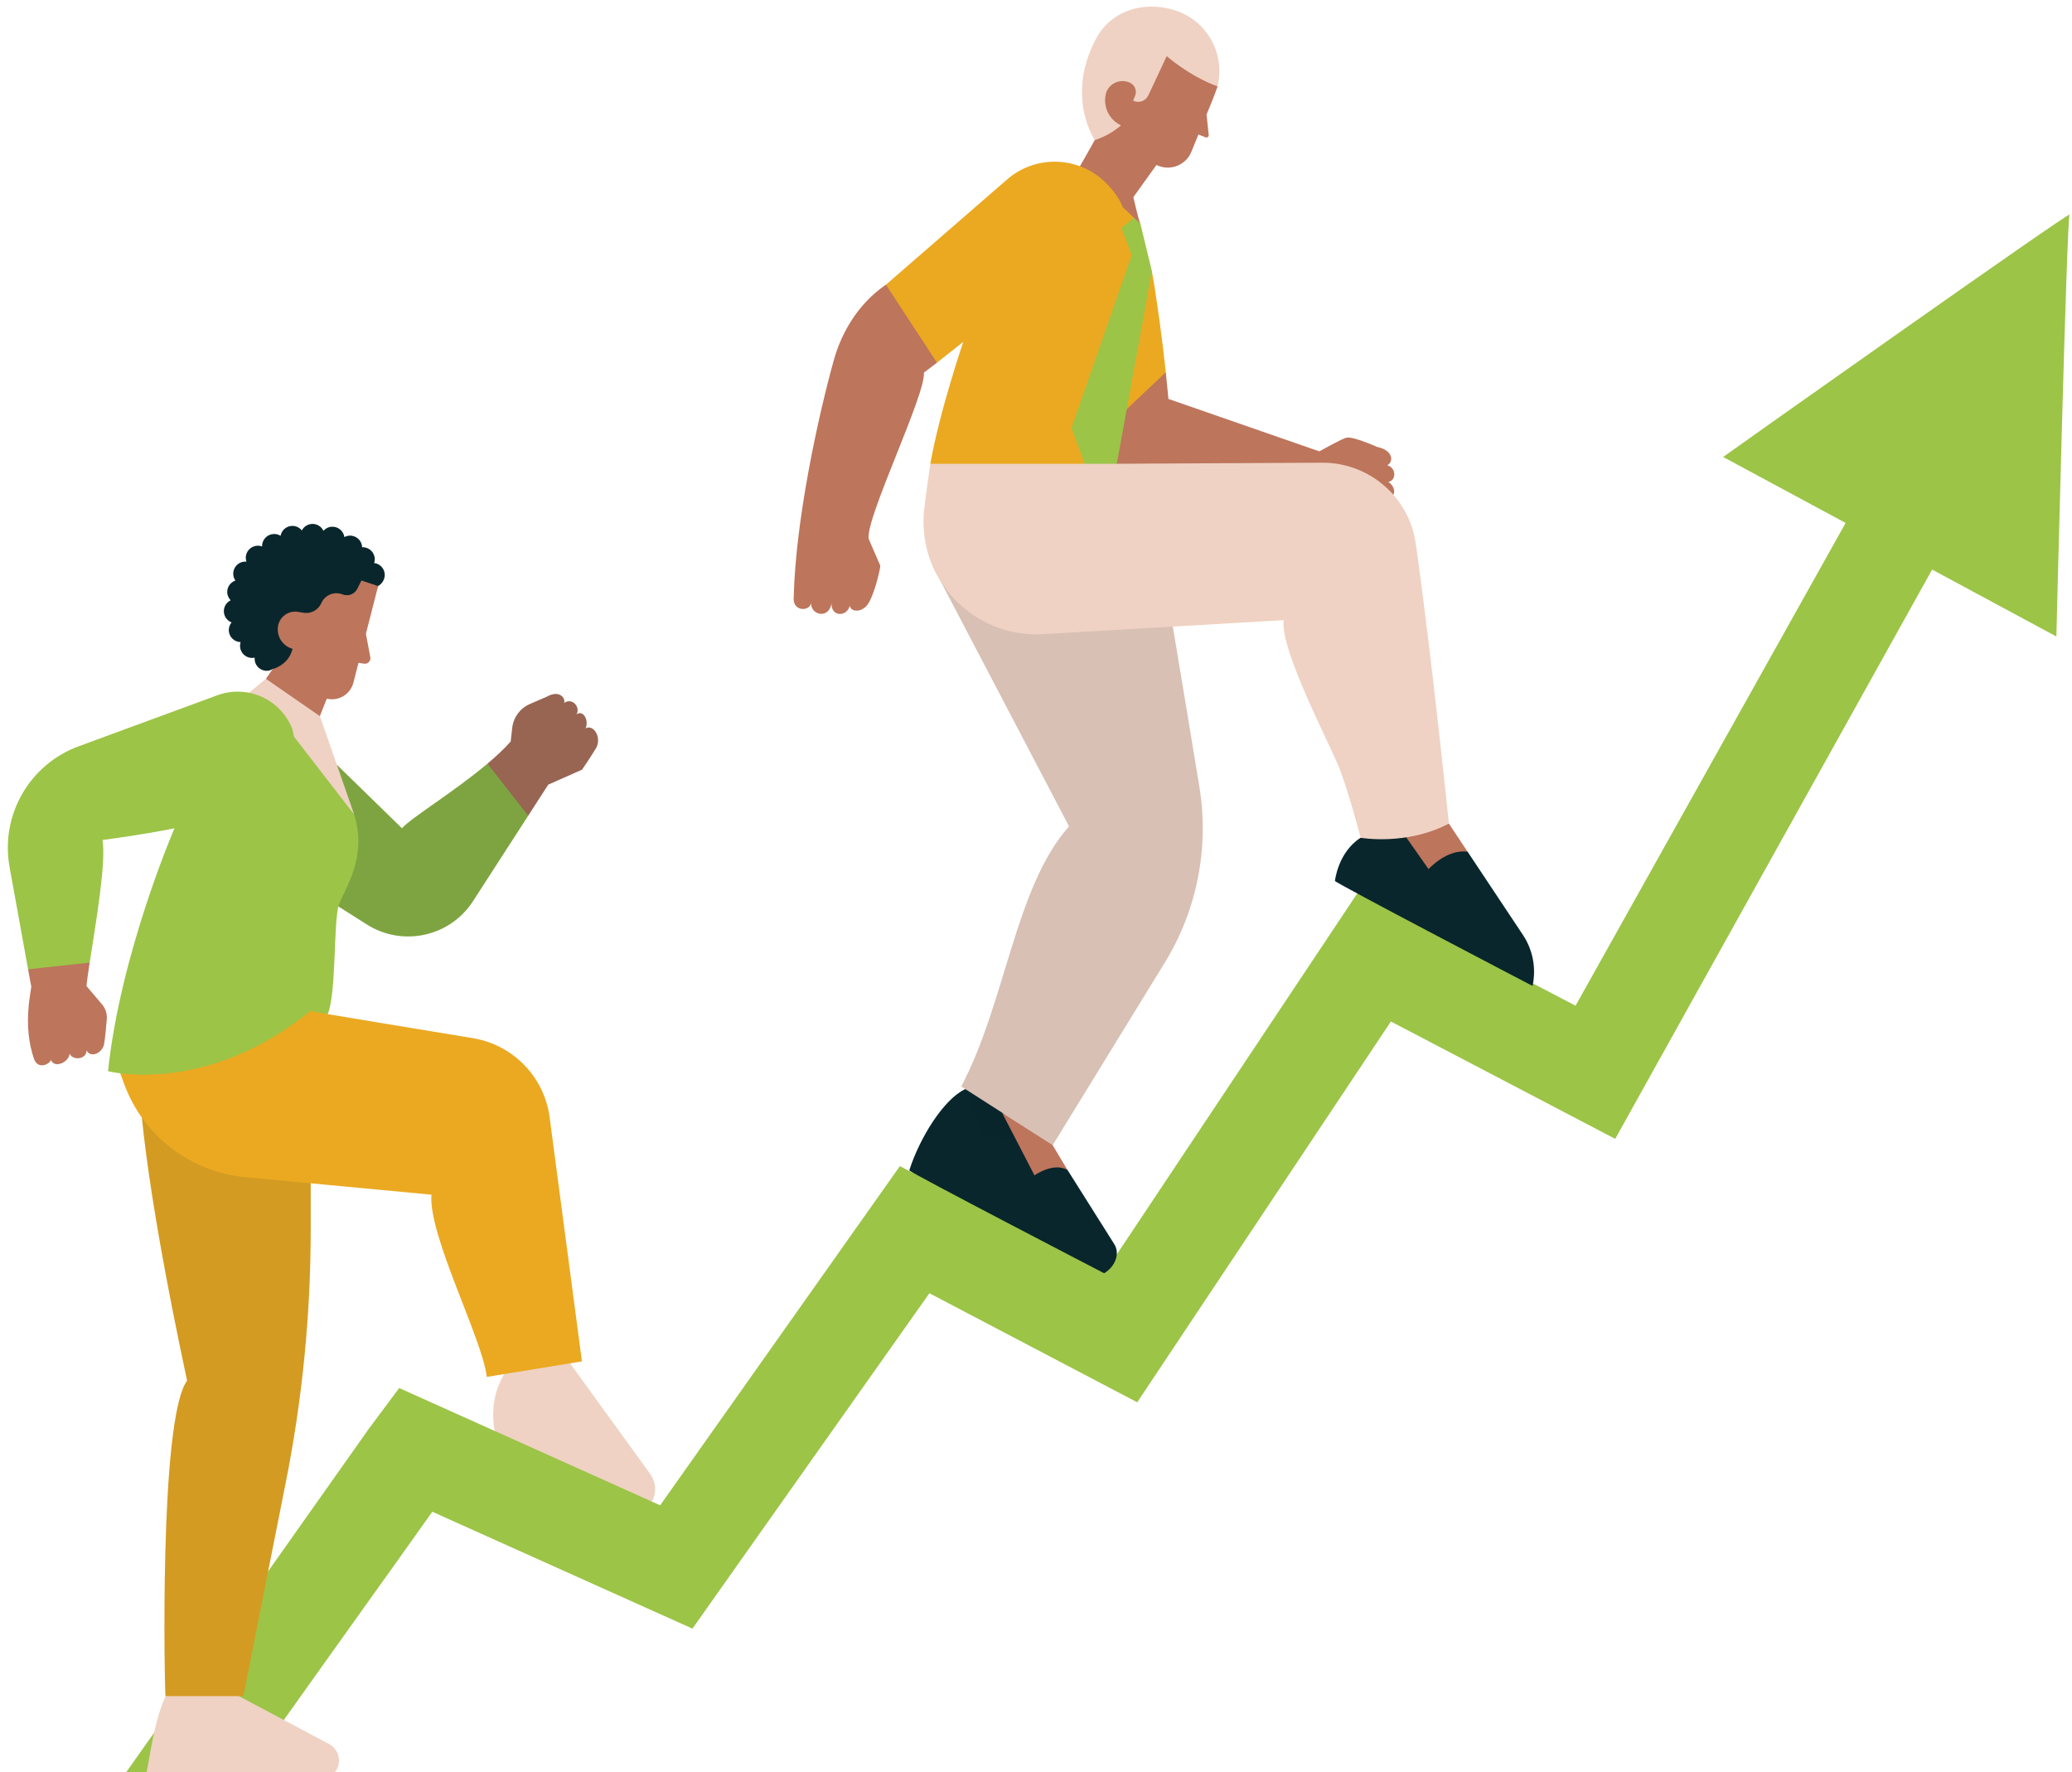
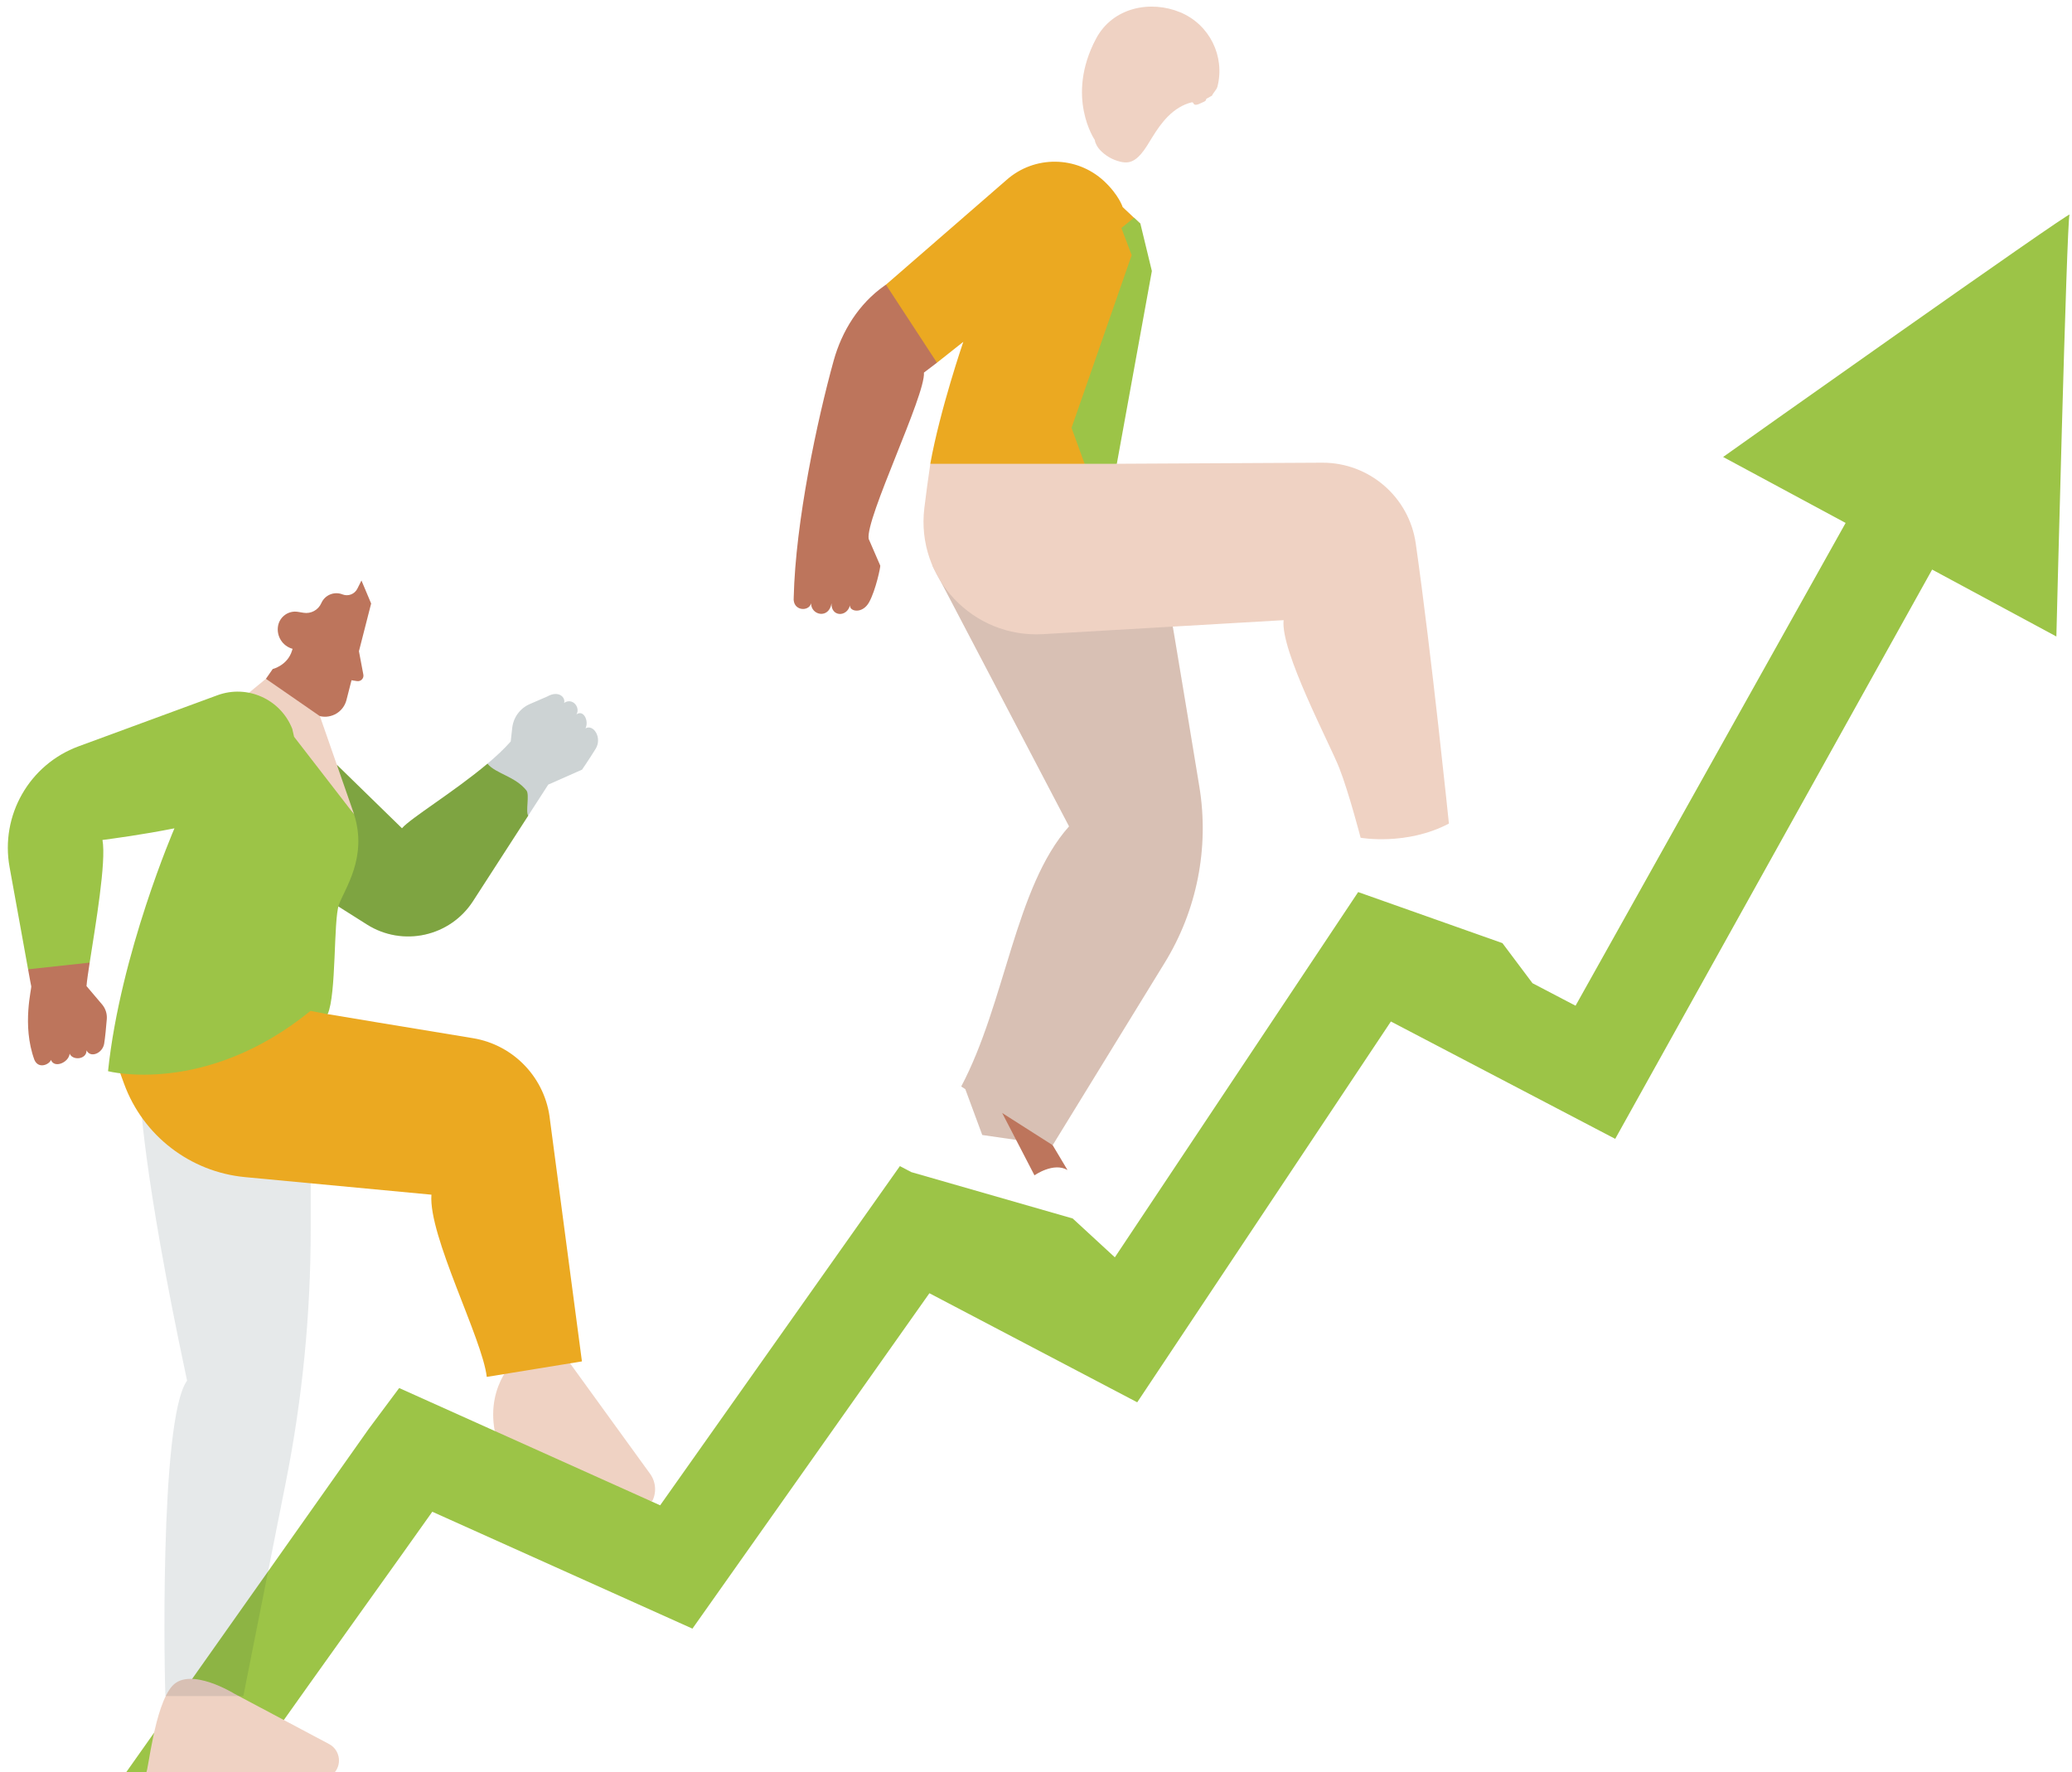
<svg xmlns="http://www.w3.org/2000/svg" fill="#000000" height="429.8" preserveAspectRatio="xMidYMid meet" version="1" viewBox="-1.9 -1.6 502.5 429.8" width="502.5" zoomAndPan="magnify">
  <g id="change1_1">
    <path d="M500,50.46c-0.68,1.25-3.19,102.3-3.19,102.3l-30.13-16.23l-76.86,138.06l-54.4-28.46l-61.52,92.35 l-50.4-26.45l-57.47,81.34l-63.09-28.35c-8.58,12.15-24.62,34.42-42.56,59.73l-26.81,3.44h-4.86c20.25-28.66,42.8-60.58,58.83-83.28 l7.37-9.89l23.17,10.41l7.22-3.91l30.92,21.05l1.98,0.89l58.14-82.26l2.78,1.46l39.13,11.24l10.22,9.42l59.01-88.58l34.99,12.38 l7.29,9.72l10.44,5.46l65.5-117.08l-29.71-16C415.96,109.21,500.67,49.21,500,50.46z M116.33,183.6 c-8.05,6.79-18.72,13.26-20.74,15.67l-15.8-15.41l-4.17,31.49l11.47,7.25c8.68,5.49,20.16,2.96,25.73-5.67l13.39-20.73 c-0.7-0.89,0.36-5.08-0.43-6.09C123.06,186.66,118.21,186,116.33,183.6z" fill="#9cc447" />
  </g>
  <g id="change2_1">
    <path d="M279.58,133.79c0.23-0.1,5.58,32.22,9.39,55.4c2.43,14.83-0.58,30.04-8.49,42.83l-27.08,44.1l-17.08-2.47 l-4.11-11.12l-0.99-0.64c10.75-20.3,13.08-48.43,26.15-63.08c0,0-33.17-63.33-33.16-63.3C224.2,135.51,279.21,133.95,279.58,133.79z M79.31,428.18L79.31,428.18c1.78-2.21,1.1-5.49-1.4-6.82l-22.92-12.18c0,0-10.76-6.67-15.09-1.93s-5.87,20.89-6.33,20.93H79.31z M290.55,22.42l1.48-0.82c0.4-0.88,1.11-1.36,1.34-2.26c1.82-7.25-1.87-14.97-9.02-17.95c-7.2-3-16.4-1.26-20.46,6.43 c-7.46,14.11-0.28,24.53-0.28,24.53c0.1,0.85,0.68,1.81,1.27,2.43c1.31,1.39,3.03,2.39,4.9,2.83c0.66,0.16,1.34,0.24,2,0.13 c1.21-0.2,2.22-1.05,3.02-1.97c1.04-1.21,1.84-2.6,2.67-3.96c1.15-1.87,2.4-3.71,3.96-5.25c1.56-1.55,3.47-2.8,5.6-3.32 c0.11-0.03,0.24-0.05,0.34,0.01c0.11,0.07,0.15,0.21,0.22,0.32c0.26,0.39,0.86,0.24,1.29,0.05c0.4-0.18,0.79-0.36,1.19-0.54 c0.18-0.08,0.38-0.18,0.46-0.37S290.75,22.42,290.55,22.42z" fill="#efd2c3" />
  </g>
  <g id="change3_1">
-     <path d="M321.85,212.04c0.01-0.1,0.75-6.96,6.22-10.47c0,0,6.75,0.12,15.53-3.44l10.42,6.82l13.42,20.18 c2.42,3.64,3.26,8.1,2.33,12.37v0C369.76,237.51,321.82,212.46,321.85,212.04z M89.8,140.52c0.96-0.52,1.66-1.64,1.61-2.8 c-0.06-1.46-1.17-2.61-2.57-2.78c0.1-0.32,0.16-0.66,0.15-1.02c-0.07-1.62-1.43-2.88-3.06-2.81c-0.07-1.62-1.43-2.88-3.06-2.81 c-0.45,0.02-0.87,0.15-1.25,0.35c-0.21-1.47-1.5-2.57-3.01-2.51c-0.83,0.03-1.56,0.41-2.07,0.98c-0.49-1.02-1.56-1.71-2.77-1.66 c-1.09,0.05-2,0.68-2.47,1.58c-0.56-0.7-1.44-1.14-2.4-1.1c-1.4,0.06-2.52,1.08-2.76,2.4c-0.48-0.3-1.06-0.47-1.67-0.44 c-1.61,0.07-2.85,1.41-2.81,3.02c-0.35-0.13-0.74-0.2-1.14-0.18c-1.62,0.07-2.88,1.43-2.81,3.06c0.01,0.29,0.08,0.55,0.16,0.81 c-0.13-0.01-0.26-0.03-0.39-0.02c-1.62,0.07-2.88,1.43-2.81,3.06c0.02,0.58,0.22,1.1,0.52,1.54c-1.19,0.41-2.03,1.56-1.98,2.88 c0.03,0.75,0.35,1.41,0.83,1.91c-1.02,0.5-1.7,1.56-1.65,2.76c0.05,1.2,0.82,2.2,1.87,2.61c-0.44,0.54-0.7,1.22-0.67,1.97 c0.06,1.56,1.33,2.77,2.87,2.8c-0.11,0.32-0.17,0.67-0.15,1.03c0.07,1.62,1.43,2.88,3.06,2.81c0.17-0.01,0.34-0.04,0.5-0.07 c-0.01,0.13-0.03,0.25-0.02,0.38c0.07,1.62,1.43,2.88,3.06,2.81c0.5-0.02,0.94-0.2,1.34-0.44c0,0,5.71,0.07,12.93-3.52 S89.8,140.52,89.8,140.52z M265.87,307.18c2.52-1.46,4-4.62,2.45-7.08l-11.32-17.96l-4.88-4.23l-10.94-9.64l-8.97-5.75 c-5.21,2.39-11.08,11.82-13.59,19.71C218.58,282.65,265.87,307.18,265.87,307.18z" fill="#09262c" />
-   </g>
+     </g>
  <g id="change4_1">
-     <path d="M349.48,198.13l4.53,6.82c-5.06-0.69-9.46,4.22-9.46,4.22s-7.59-10.85-7.85-11.04H349.48z M126.2,196.21 l4.86-7.53l8.2-3.63c0,0,1.65-2.4,3.3-5.06c1.64-2.66-0.52-6.05-2.47-4.95c0.9-1.75-0.47-4.64-2.19-3.38c1.04-1.68-0.95-4.19-3-2.78 c0.44-1.16-1.15-3.23-4.14-1.54l-4.16,1.8c-2.35,1.02-3.98,3.21-4.27,5.76l-0.37,3.32c-1.56,1.77-3.51,3.59-5.64,5.39 C118.75,186.7,123.09,192.24,126.2,196.21z M334.53,119.18c-15.57,2.82-31.65,4.97-47.46,5.47c-12.19,0.39-25.26-0.2-35.12-7.37 c-1.69-1.23-3.26-2.64-4.47-4.34c-2.34-3.28-3.17-7.36-3.1-11.43l0.1,0.09l22.94-9.96l13.41-2.95c0.39,3.83,0.64,6.46,0.64,6.46 l36.59,12.71c0,0,5.96-3.3,6.43-3.25c1.3-0.66,7.6,2.18,7.6,2.18c4.15,0.86,3.9,3.8,2.43,4.44c2.34,0.63,2.17,3.83,0.26,4.01 C337.02,116.81,336.39,119.27,334.53,119.18z M290.71,26.17l0.53,4.97c0.04,0.41-0.37,0.72-0.75,0.57l-1.75-0.7l-1.71,4.2 c-1.3,3.18-4.95,4.69-8.11,3.35l-0.36-0.15l-5.6,7.8c0,0,1.4,6.12,1.71,6.44c0.16,0.17-5.74-2.36-9.62-6.03 c-3.54-3.35-5.07-7.86-5.07-7.86c0.2-0.29,3.63-6.4,3.63-6.4s3.34-0.9,6.35-3.56c-3-1.4-4.52-4.79-3.58-7.96l0.03-0.1 c0.87-2.2,3.38-3.27,5.56-2.35l0.09,0.04c1.24,0.52,1.83,1.95,1.32,3.2c0,0-0.38,0.91-0.47,1.16c1.35,0.73,3.04,0.12,3.69-1.27 l4.45-9.51c0,0,5.52,4.89,12.33,7.34C292.77,21.29,290.71,26.17,290.71,26.17z" fill="#bd755c" />
-   </g>
+     </g>
  <g id="change5_1">
-     <path d="M73.45,272.7l0,23.88c0,20.58-2.02,41.12-6.04,61.31l-10.3,51.84H38.23c-0.17-0.98-1.65-67.09,5.24-76.5 c-10.99-51.38-11.38-69.64-11.38-69.64L73.45,272.7z M244.38,101.5l0.1,0.09l25.29-2.47l11.06-10.44 c-0.74-7.18-2.24-18.32-3.39-24.56l-5.48-0.28c-1.94,3.95-4.65,7.53-7.93,10.47c-5.5,4.91-12.71,8.21-16.47,14.55 c-1.65,2.78-2.51,5.98-2.92,9.18C244.49,99.19,244.4,100.34,244.38,101.5z" fill="#eba921" />
-   </g>
+     </g>
  <g id="change3_2">
    <path d="M73.45,272.7l0,23.88c0,20.58-2.02,41.12-6.04,61.31l-10.3,51.84H38.23 c-0.17-0.98-1.65-67.09,5.24-76.5c-10.99-51.38-11.38-69.64-11.38-69.64L73.45,272.7z M224.2,135.51 c-0.01-0.03,33.16,63.3,33.16,63.3c-13.08,14.65-15.4,42.78-26.15,63.08l0.99,0.64l4.11,11.12l15.92,2.33l1.16,0.14l27.08-44.1 c7.91-12.78,10.92-27.99,8.49-42.83c-3.8-23.17-9.15-55.5-9.39-55.4C279.21,133.95,224.2,135.51,224.2,135.51z" fill="#09262c" opacity="0.1" />
  </g>
  <g id="change3_3">
    <path d="M142.56,179.99c-1.64,2.66-3.3,5.06-3.3,5.06l-8.2,3.63l-4.86,7.53l-13.39,20.73 c-5.57,8.63-17.05,11.15-25.73,5.67l-11.47-7.25l4.17-31.49l15.8,15.41c2.03-2.41,12.69-8.88,20.74-15.67 c2.13-1.8,4.08-3.61,5.64-5.39l0.37-3.32c0.29-2.55,1.91-4.74,4.27-5.76l4.16-1.8c2.99-1.69,4.57,0.38,4.14,1.54 c2.05-1.41,4.03,1.1,3,2.78c1.73-1.26,3.09,1.63,2.19,3.38C142.04,173.93,144.2,177.33,142.56,179.99z" fill="#09262c" opacity="0.2" />
  </g>
  <g id="change2_2">
    <path d="M123.88,327.34l8.68-3.54l23.2,32.02c1.43,1.98,1.61,4.6,0.46,6.75l0,0c0,0-38.14-17.14-38.14-17.14 C115.91,333.7,123.88,327.34,123.88,327.34z M62.59,163.02l-5.25,4.32l26.64,28.55l-8.3-23.82l-3.98-6.76L62.59,163.02z M223.72,110.88c-0.54,3.62-1.02,7.23-1.45,10.74c-2.06,16.92,11.76,31.56,28.78,30.57l58.35-3.39c-0.79,7.46,11.17,29.9,13.5,35.85 s5.18,16.92,5.18,16.92s11.1,1.99,21.41-3.44c0,0-4.19-40.87-8.04-67.92c-1.61-11.29-11.3-19.65-22.7-19.6l-49.8,0.26 c0,0-27.9-8.08-29.38-7.27C238.08,104.42,223.72,110.88,223.72,110.88z" fill="#efd2c3" />
  </g>
  <g id="change5_2">
    <path d="M77.56,244.34c0.64,0.13,20.23,3.36,35.22,5.83c10.01,1.65,17.68,9.8,18.71,19.9l7.74,58.49l-23.08,3.76 c-1.05-9.26-14.2-34.25-13.42-44.19l-45.2-4.26c-13.33-1.26-24.75-10.07-29.34-22.64l-1.63-4.47l46.87-18.15L77.56,244.34z M225.33,86.36l6.39-5.06c0,0-5.6,16.29-8.01,29.58h37.42l12.85-47.93l0.68-10.29l-4.29-4.04c0,0-0.91-2.94-4.54-6.32 c-6.65-6.15-16.88-6.26-23.65-0.24l-29.23,25.39C211.19,81.64,225.33,86.36,225.33,86.36z" fill="#eba921" />
  </g>
  <g id="change1_2">
    <path d="M277.45,64.13l-8.5,46.75h-7.81l-3.17-8.72l14.58-41.88l-2.49-6.59l3.06-2.49l1.55,1.46L277.45,64.13z M69.42,177.08l-0.44-1.92v0c-2.83-7.2-10.9-10.82-18.16-8.15l-33.65,12.38C5.2,183.79-1.87,196.17,0.43,208.73 c1.71,9.33,3.49,19.33,4.48,24.75l10.32,3.97l4.62-5.6c1.4-9.05,4.07-24.52,3.1-29.74c2.67-0.36,9.56-1.26,17.46-2.83 c0,0-13.11,30.29-16.11,58.9c0,0,23.58,6.14,49.11-14.63l4.15,0.81c2.16-4.84,1.38-22.72,2.73-26.55 c1.36-3.84,7.01-11.43,3.68-21.91L69.42,177.08z" fill="#9cc447" />
  </g>
  <g id="change4_2">
-     <path d="M212.96,67.44l12.37,18.92l-3.16,2.4c0.44,5.4-14.24,35.43-13.4,40.33c0,0,2.71,6.28,2.81,6.48 c0.1,0.2-1.08,5.94-2.7,8.87c-1.63,2.94-4.8,2.27-4.64,0.76c-0.77,2.96-4.64,2.77-4.48-0.49c-0.61,3.86-4.96,2.93-4.96,0 c-0.49,2.1-4.52,1.92-4.21-1.4c0.44-18.51,5.74-43.16,9.67-57.38c2.01-7.28,6.15-13.88,12.32-18.23L212.96,67.44z M85.76,139.18 l-1,2c-0.66,1.31-2.21,1.91-3.58,1.38l-0.04-0.02c-2-0.78-4.26,0.16-5.11,2.12c-0.73,1.67-2.5,2.64-4.29,2.35l-1.41-0.23 c-2.25-0.36-4.37,1.14-4.79,3.38v0c-0.46,2.5,1.08,4.93,3.52,5.59l-0.14,0.44c-1.09,3.6-4.68,4.46-4.68,4.46l-1.65,2.37l13.08,9.05 l1.69-4.23c2.85,0.68,5.72-1.05,6.45-3.89l1.23-4.81l1.34,0.21c0.92,0.14,1.7-0.66,1.53-1.57l-1.07-5.68l2.96-11.57L85.76,139.18z M19.08,237.54c0.09-1.16,0.38-3.18,0.77-5.69l-14.94,1.62c0.45,2.49,0.73,4.02,0.76,4.07c0.22,0.39-2.35,9.37,0.78,17.91 c1.03,2.32,3.65,1.06,4.01,0c0.83,2.15,4.34,0.59,4.53-1.52c0.73,1.73,4.12,1.43,4.1-0.8c0.95,1.95,3.88,0.71,4.27-1.61 c0.24-1.43,0.49-4.12,0.64-5.98c0.1-1.28-0.3-2.55-1.13-3.53L19.08,237.54z M253.39,276.12l-12.24-7.8l7.83,15.12 c0,0,4.61-3.28,8.01-1.29L253.39,276.12z" fill="#bd755c" />
+     <path d="M212.96,67.44l12.37,18.92l-3.16,2.4c0.44,5.4-14.24,35.43-13.4,40.33c0,0,2.71,6.28,2.81,6.48 c0.1,0.2-1.08,5.94-2.7,8.87c-1.63,2.94-4.8,2.27-4.64,0.76c-0.77,2.96-4.64,2.77-4.48-0.49c-0.61,3.86-4.96,2.93-4.96,0 c-0.49,2.1-4.52,1.92-4.21-1.4c0.44-18.51,5.74-43.16,9.67-57.38c2.01-7.28,6.15-13.88,12.32-18.23L212.96,67.44z M85.76,139.18 l-1,2c-0.66,1.31-2.21,1.91-3.58,1.38l-0.04-0.02c-2-0.78-4.26,0.16-5.11,2.12c-0.73,1.67-2.5,2.64-4.29,2.35l-1.41-0.23 c-2.25-0.36-4.37,1.14-4.79,3.38v0c-0.46,2.5,1.08,4.93,3.52,5.59l-0.14,0.44c-1.09,3.6-4.68,4.46-4.68,4.46l-1.65,2.37l13.08,9.05 c2.85,0.68,5.72-1.05,6.45-3.89l1.23-4.81l1.34,0.21c0.92,0.14,1.7-0.66,1.53-1.57l-1.07-5.68l2.96-11.57L85.76,139.18z M19.08,237.54c0.09-1.16,0.38-3.18,0.77-5.69l-14.94,1.62c0.45,2.49,0.73,4.02,0.76,4.07c0.22,0.39-2.35,9.37,0.78,17.91 c1.03,2.32,3.65,1.06,4.01,0c0.83,2.15,4.34,0.59,4.53-1.52c0.73,1.73,4.12,1.43,4.1-0.8c0.95,1.95,3.88,0.71,4.27-1.61 c0.24-1.43,0.49-4.12,0.64-5.98c0.1-1.28-0.3-2.55-1.13-3.53L19.08,237.54z M253.39,276.12l-12.24-7.8l7.83,15.12 c0,0,4.61-3.28,8.01-1.29L253.39,276.12z" fill="#bd755c" />
  </g>
</svg>